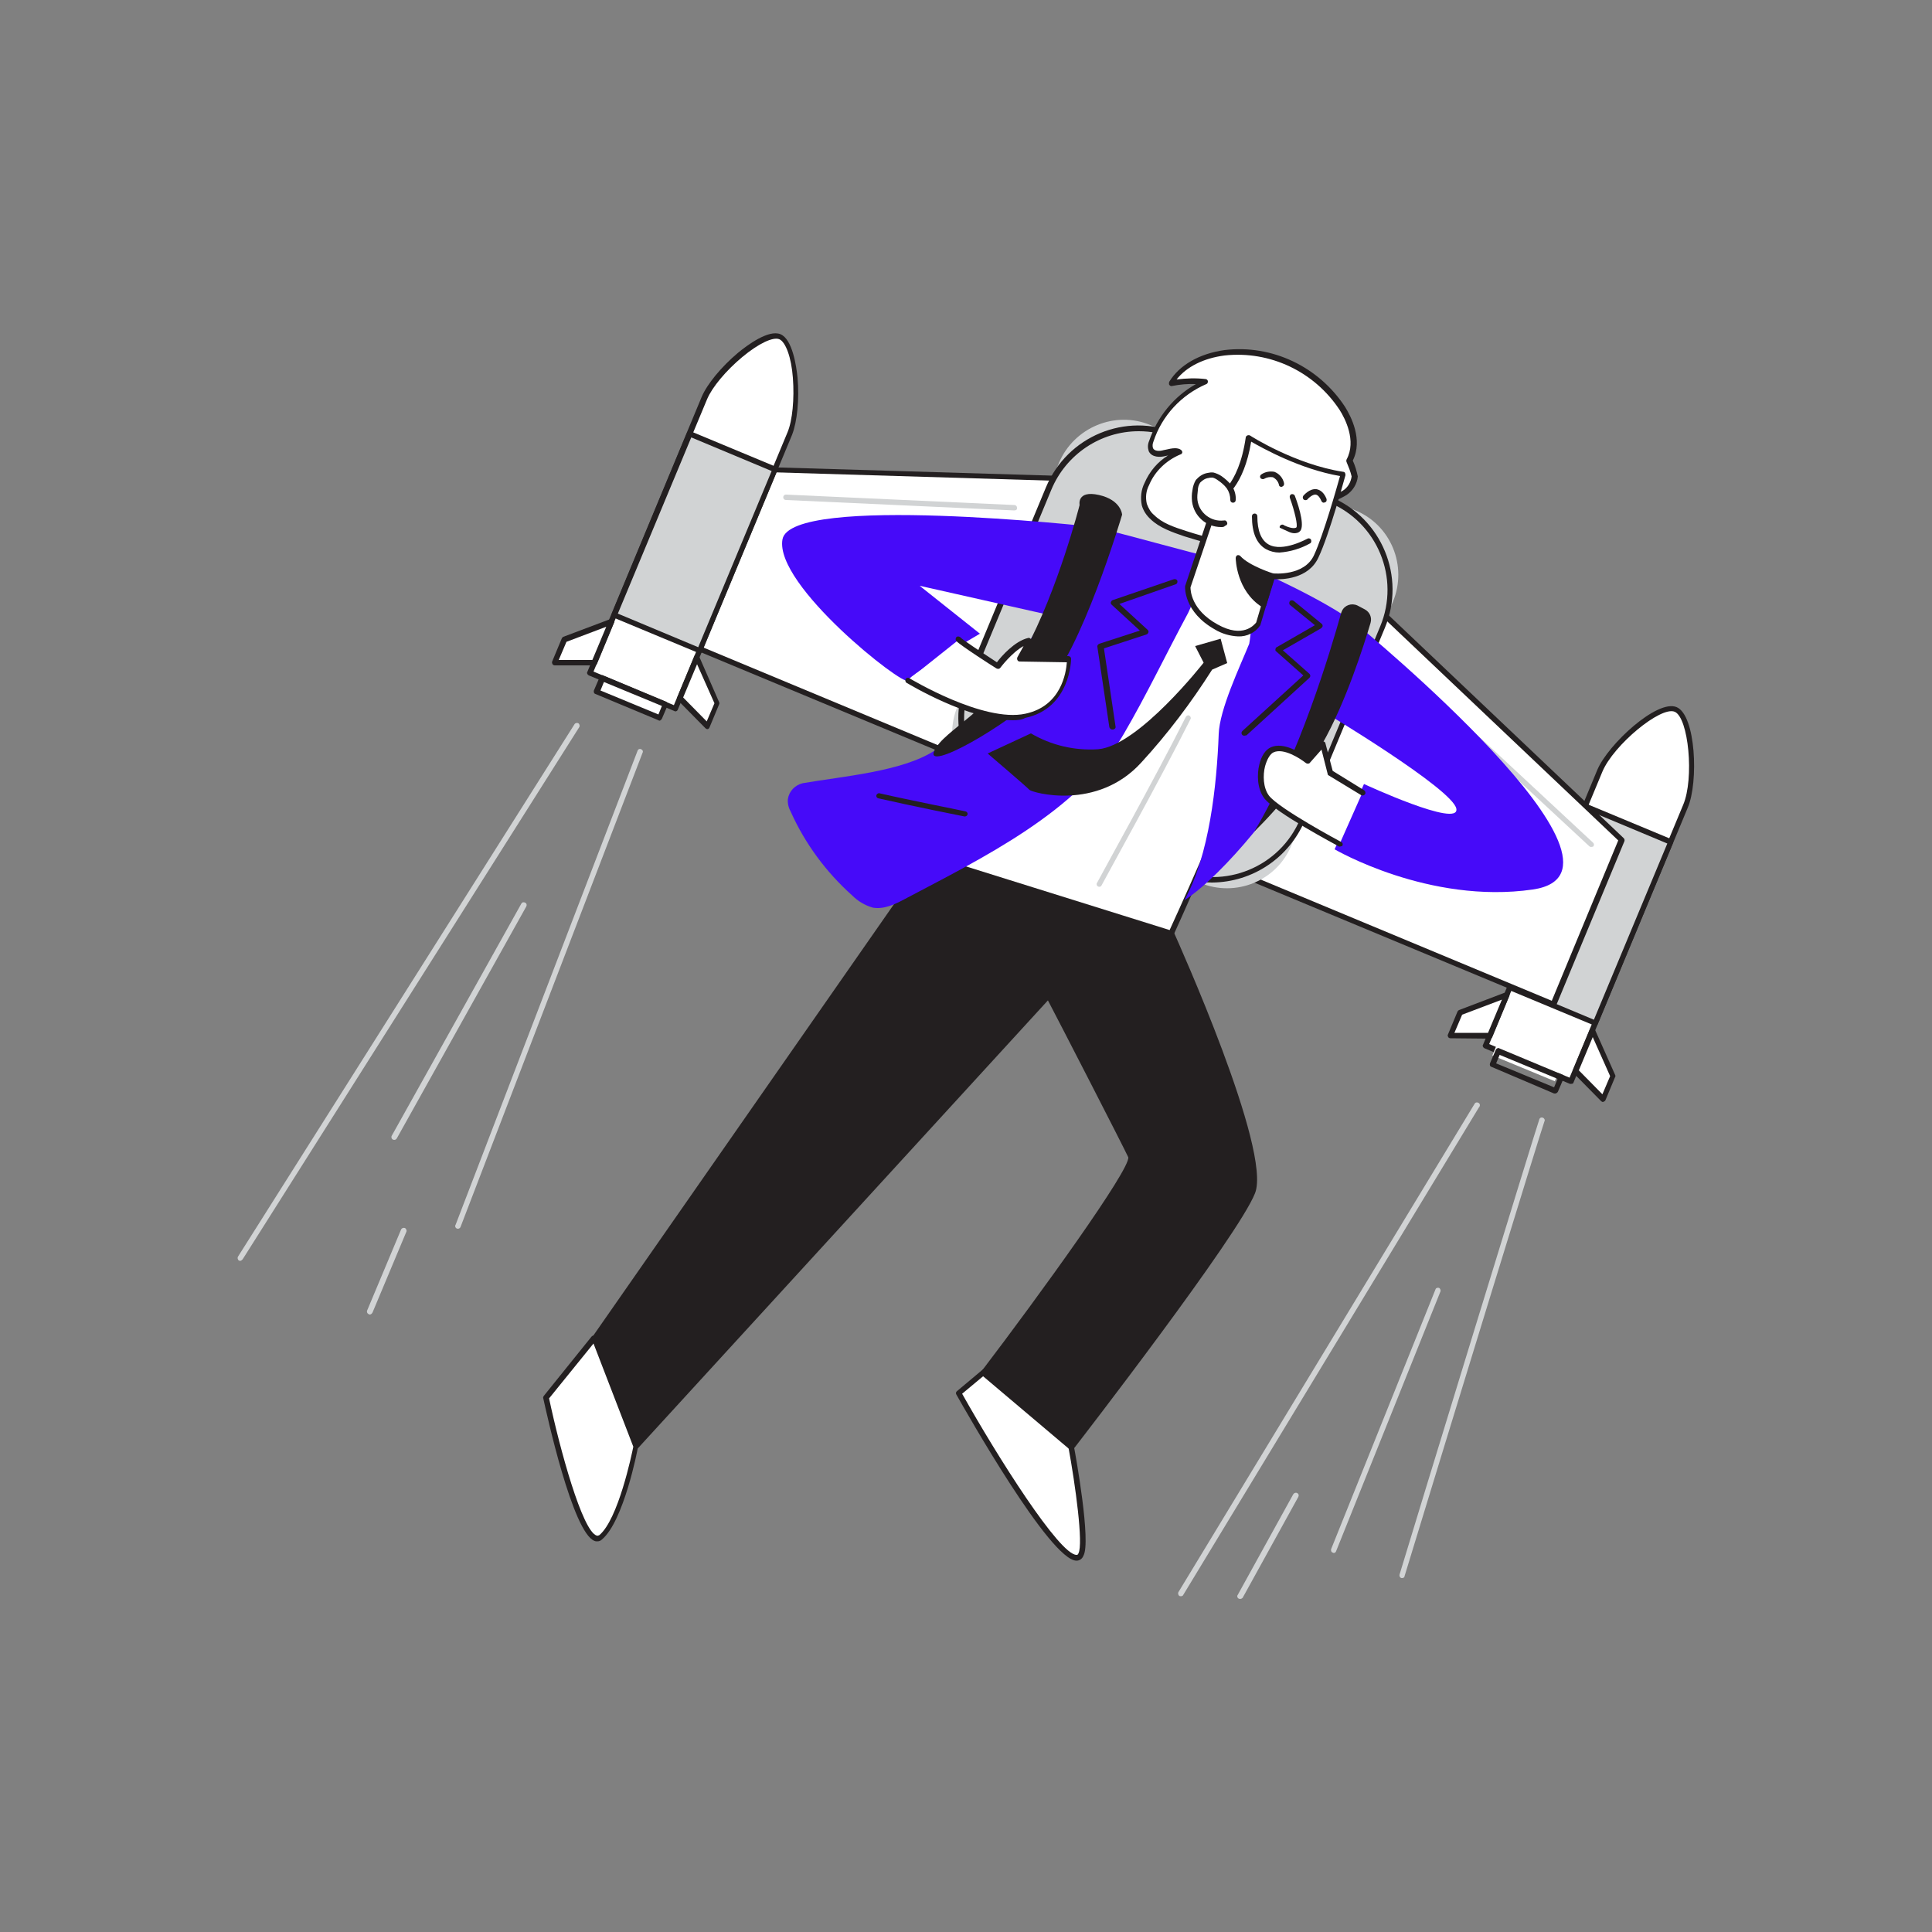
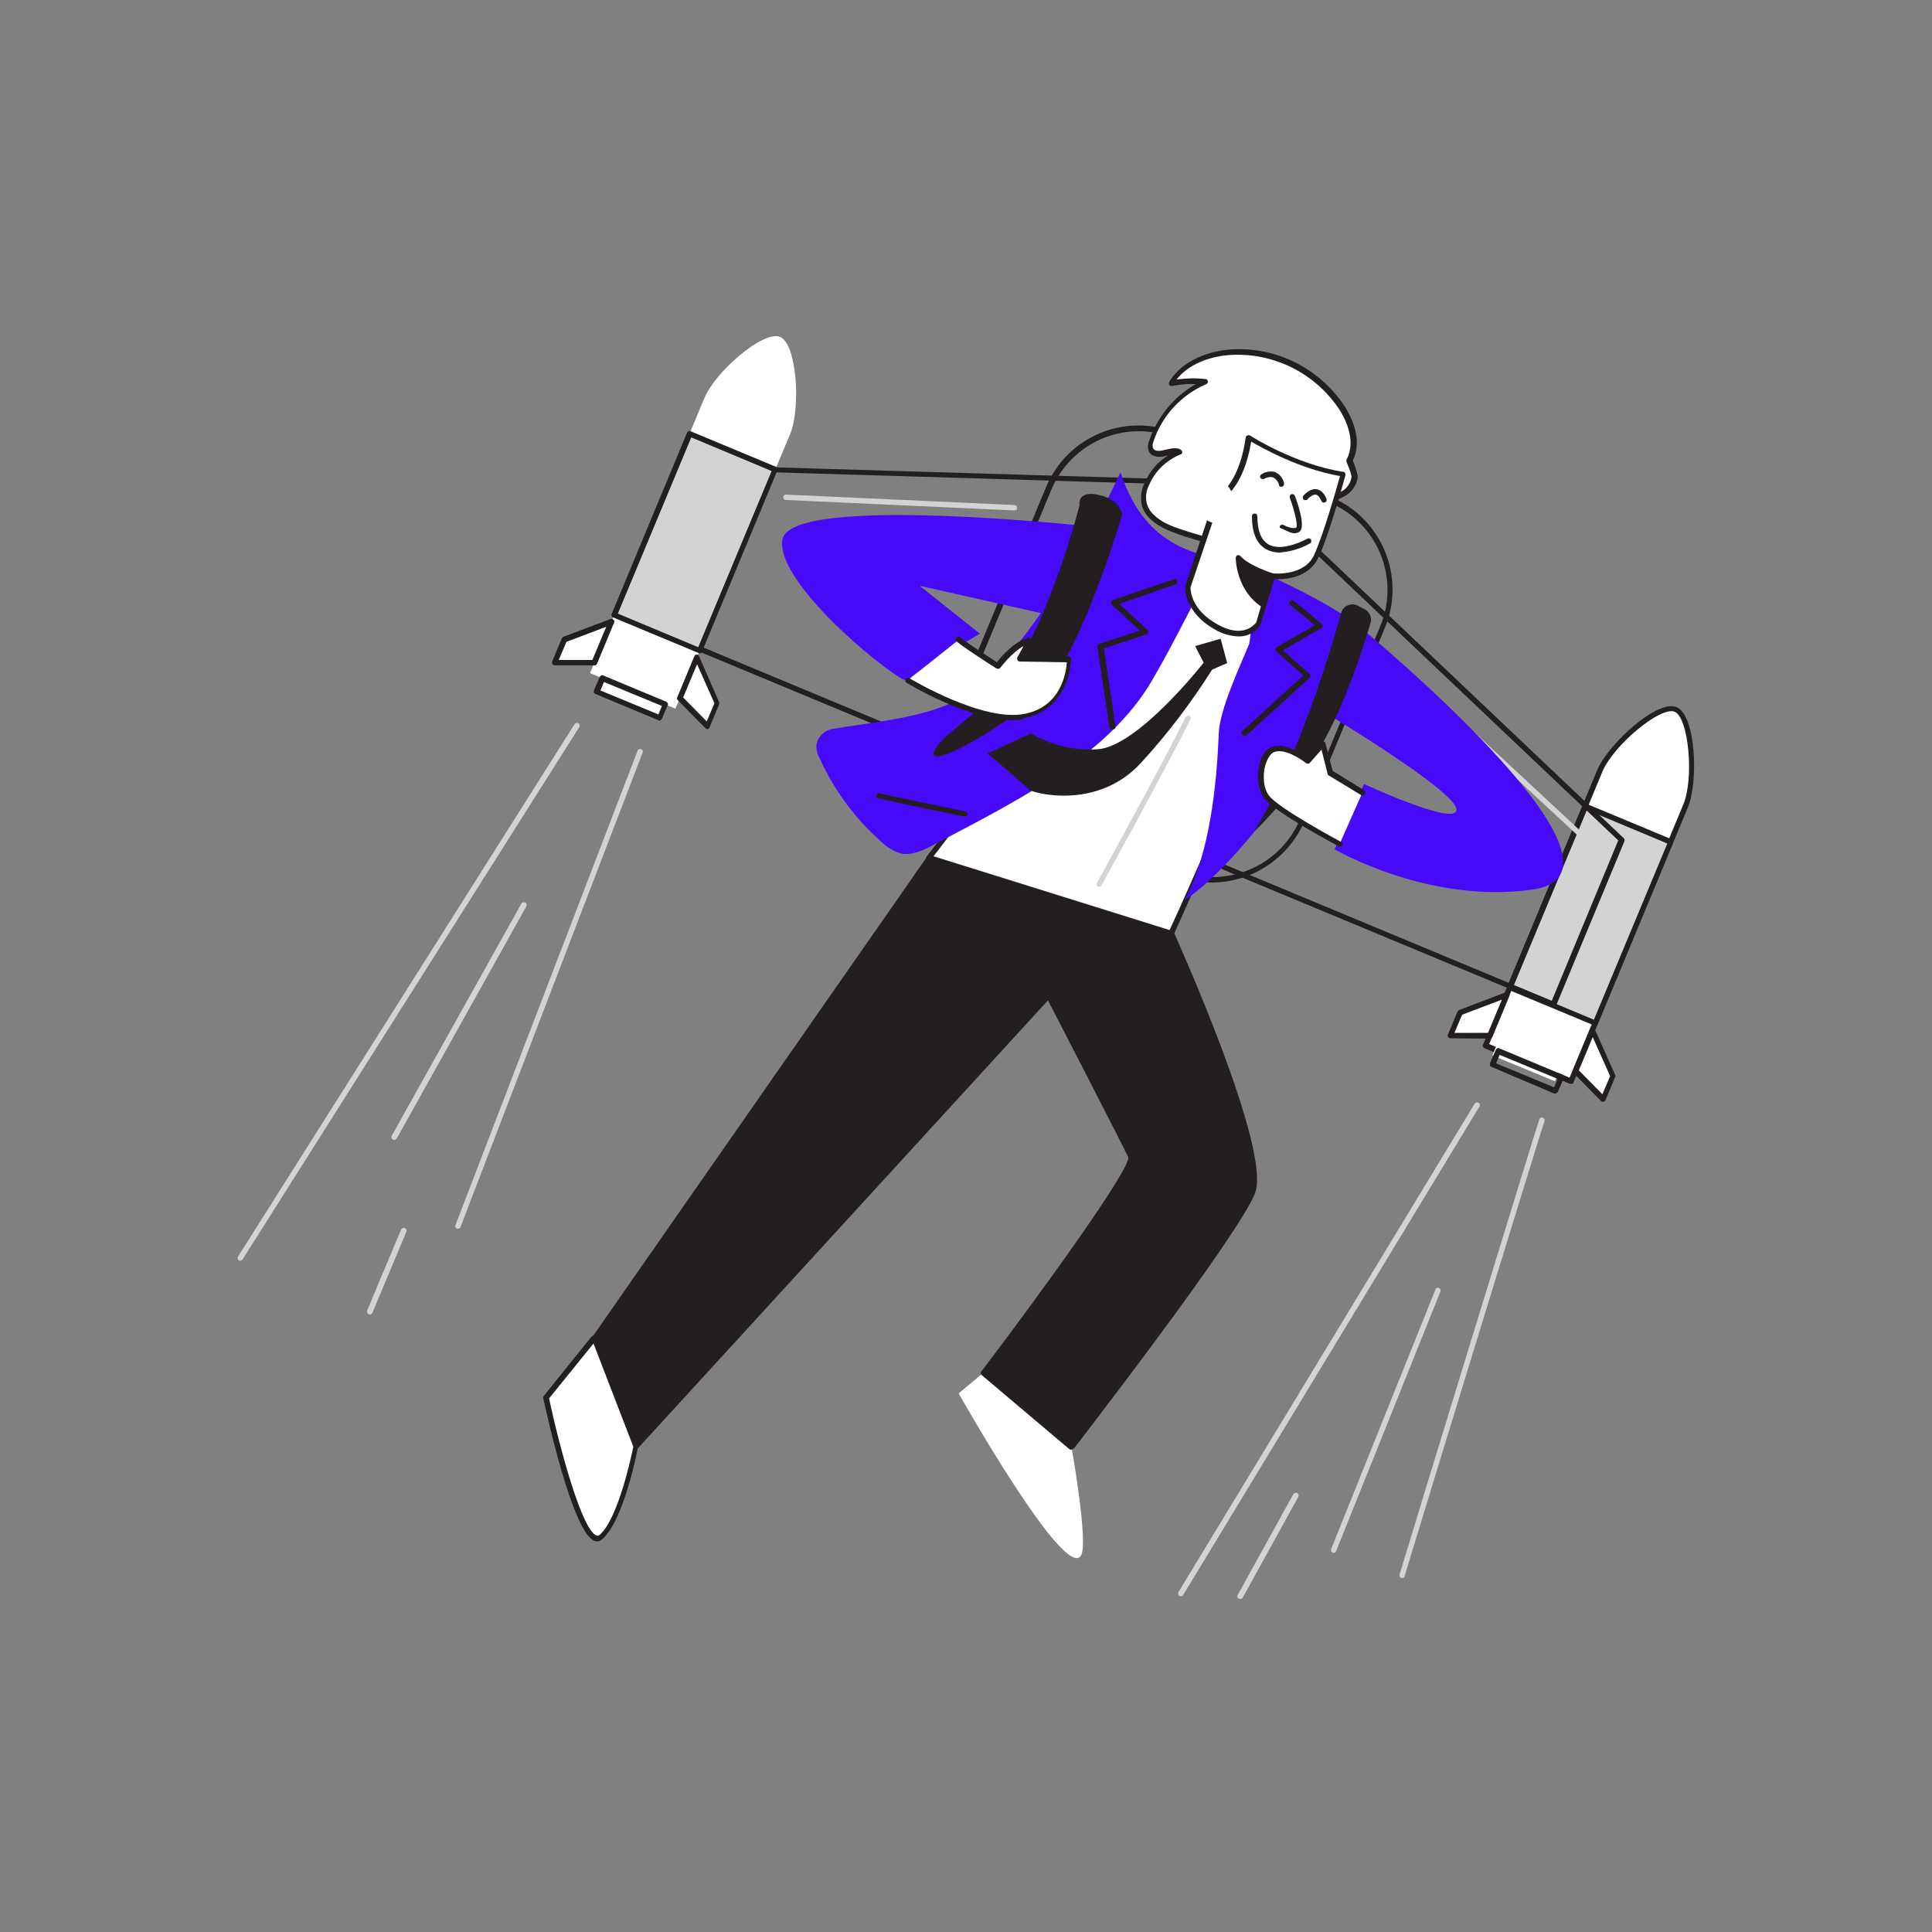
<svg xmlns="http://www.w3.org/2000/svg" transform="scale(1)" version="1.1" id="Layer_1" x="0px" y="0px" viewBox="0 0 500 500" xml:space="preserve" class="show_show__wrapper__graphic__5Waiy ">
  <rect x="0" y="0" width="500" height="500" fill="#808080" stroke="none" />
  <title>React</title>
  <style type="text/css">
	.st0{fill:#FFFFFF;}
	.st1{fill:#231F20;}
	.st2{fill:#D1D3D4;}
	.st3{fill:#460AF9;}
</style>
  <g id="Jetpack">
    <path class="st0" d="M406.6,279.8l-22.1-9.2l29.6-71.2c2.9-6.9,15.3-17.6,19.6-15.9s5.4,18.2,2.6,25.1L406.6,279.8z" />
    <path class="st1" d="M406.6,280.5c-0.1,0-0.2,0-0.3,0l-22.1-9.2c-0.2-0.1-0.3-0.2-0.4-0.4c-0.1-0.2-0.1-0.4,0-0.5l29.6-71.2   c2.8-6.6,15.5-18.3,20.5-16.2s5.7,19.4,2.9,26l-29.6,71.2C407.2,280.4,406.9,280.5,406.6,280.5z M385.4,270.2l20.8,8.7l29.4-70.6   c2.9-6.8,1.4-22.6-2.2-24.1s-15.8,8.6-18.7,15.5L385.4,270.2z" />
    <rect class="st0" x="393.1" y="265.8" transform="matrix(0.382 -0.924 0.924 0.382 -9.541 534.827)" width="3.8" height="17.5" />
    <path class="st1" d="M402.5,283c-0.1,0-0.2,0-0.3,0l-16.2-6.9c-0.4-0.1-0.5-0.5-0.4-0.9c0,0,0,0,0,0l1.5-3.5   c0.1-0.2,0.2-0.3,0.4-0.4c0.2-0.1,0.4-0.1,0.5,0l16.3,6.8c0.4,0.1,0.5,0.5,0.4,0.9c0,0,0,0,0,0l-1.5,3.5c-0.1,0.2-0.2,0.3-0.4,0.4   C402.7,283,402.6,283,402.5,283z M387.2,275.2l15,6.2l0.9-2.2l-15-6.2L387.2,275.2z" />
    <rect class="st2" x="386.2" y="224.8" transform="matrix(0.384 -0.923 0.923 0.384 34.898 525.838)" width="50.8" height="24" />
    <path class="st1" d="M412.9,265.5c-0.1,0-0.2,0-0.3-0.1l-22.1-9.2c-0.2-0.1-0.3-0.2-0.4-0.4c-0.1-0.2-0.1-0.4,0-0.5l19.5-46.9   c0.1-0.2,0.2-0.3,0.4-0.4c0.2-0.1,0.4-0.1,0.5,0l22.1,9.2c0.4,0.2,0.5,0.6,0.4,0.9l-19.5,46.9C413.4,265.4,413.2,265.5,412.9,265.5   z M391.7,255.2l20.8,8.7l19-45.6l-20.8-8.7L391.7,255.2z" />
    <polygon class="st0" points="375.4,268 385.6,268 390,257.4 377.9,262  " />
    <path class="st1" d="M375.4,268.7c-0.2,0-0.5-0.1-0.6-0.3c-0.1-0.2-0.2-0.4-0.1-0.6l2.5-6c0.1-0.2,0.2-0.3,0.4-0.4l12.1-4.6   c0.3-0.1,0.6,0,0.8,0.2c0.2,0.2,0.2,0.5,0.1,0.8l-4.4,10.6c-0.1,0.3-0.4,0.4-0.6,0.4L375.4,268.7L375.4,268.7z M378.4,262.6l-2,4.7   l8.7,0l3.6-8.6L378.4,262.6z" />
    <polygon class="st0" points="414.9,284.5 407.8,277.2 412.2,266.6 417.4,278.5  " />
    <path class="st1" d="M414.9,285.2c-0.2,0-0.4-0.1-0.5-0.2l-7.2-7.3c-0.2-0.2-0.3-0.5-0.1-0.8l4.4-10.6c0.1-0.3,0.4-0.4,0.6-0.4l0,0   c0.3,0,0.5,0.2,0.6,0.4l5.3,11.9c0.1,0.2,0.1,0.4,0,0.5l-2.5,6c-0.1,0.2-0.3,0.4-0.5,0.4L414.9,285.2z M408.6,277l6.1,6.2l2-4.7   l-4.5-10.1L408.6,277z" />
-     <polygon class="st0" points="188.7,121.2 322.5,125.2 419.7,217.3 402,259.9 171,163.8  " />
    <path class="st1" d="M402,260.6c-0.1,0-0.2,0-0.3-0.1l-230.9-96.1c-0.2-0.1-0.3-0.2-0.4-0.4c-0.1-0.2-0.1-0.4,0-0.5l17.7-42.5   c0.1-0.3,0.4-0.4,0.7-0.4l133.8,4c0.2,0,0.3,0.1,0.5,0.2l97.1,92.1c0.2,0.2,0.3,0.5,0.2,0.8l-17.7,42.6c-0.1,0.2-0.2,0.3-0.4,0.4   C402.2,260.6,402.1,260.6,402,260.6z M172,163.4L401.6,259l17.2-41.5l-96.6-91.6l-133.1-4L172,163.4z" />
-     <path class="st2" d="M297.7,110l53.1,22.1c9.2,3.8,13.5,14.4,9.7,23.6l-26.3,63.1c-3.8,9.2-14.4,13.5-23.6,9.7l-53.1-22.1   c-9.2-3.8-13.5-14.4-9.7-23.6l26.3-63.1C278,110.6,288.6,106.2,297.7,110z" />
    <path class="st1" d="M313.7,228.4c-3.4,0-6.8-0.7-10-2L264,209.8c-13.2-5.5-19.5-20.7-14-33.9c0,0,0,0,0,0l20.7-49.8   c5.5-13.2,20.6-19.5,33.8-14c0,0,0,0,0.1,0l39.8,16.5c13.2,5.5,19.5,20.7,14,33.9l-20.7,49.8C333.6,222,324.2,228.3,313.7,228.4   L313.7,228.4z M294.7,111.6c-9.9,0-18.8,6-22.6,15.1l-20.7,49.8c-5.2,12.5,0.7,26.9,13.2,32.1c0,0,0,0,0,0l39.8,16.5l0,0   c12.5,5.2,26.9-0.7,32.1-13.2c0,0,0,0,0,0l20.7-49.8c5.2-12.5-0.7-26.9-13.3-32.1l-39.8-16.5C301.1,112.2,297.9,111.6,294.7,111.6   L294.7,111.6z" />
    <path class="st0" d="M174.8,183.4l-22.1-9.2l29.6-71.2c2.9-6.9,15.3-17.6,19.6-15.8s5.4,18.2,2.6,25.1L174.8,183.4z" />
-     <path class="st1" d="M174.8,184.1c-0.1,0-0.2,0-0.3-0.1l-22.1-9.2c-0.2-0.1-0.3-0.2-0.4-0.4c-0.1-0.2-0.1-0.4,0-0.5l29.6-71.2   c1.4-3.3,5.1-7.8,9.4-11.4c2.3-1.9,7.9-6.1,11-4.8s4.1,8.3,4.4,11.2c0.5,5.7-0.1,11.4-1.4,14.8l-29.6,71.2   C175.3,183.9,175.1,184.1,174.8,184.1z M153.6,173.8l20.8,8.7l29.4-70.6c1.3-3.1,1.8-8.7,1.4-14.1s-1.9-9.3-3.5-10   s-5.4,1.1-9.6,4.6s-7.8,7.8-9.1,10.9L153.6,173.8z" />
    <rect class="st0" x="161.4" y="171.8" transform="matrix(0.384 -0.923 0.923 0.384 -66.189 262.057)" width="3.8" height="17.6" />
    <path class="st1" d="M170.7,186.5c-0.1,0-0.2,0-0.3-0.1l-16.3-6.8c-0.4-0.1-0.5-0.6-0.4-0.9c0,0,0,0,0,0l1.5-3.5   c0.1-0.2,0.2-0.3,0.4-0.4c0.2-0.1,0.4-0.1,0.5,0l16.3,6.8c0.2,0.1,0.3,0.2,0.4,0.4c0.1,0.2,0.1,0.4,0,0.5l-1.5,3.5   c-0.1,0.2-0.2,0.3-0.4,0.4C170.9,186.5,170.8,186.5,170.7,186.5z M155.4,178.7l15,6.2l0.9-2.2l-15-6.2L155.4,178.7z" />
    <rect class="st2" x="154.4" y="128.3" transform="matrix(0.384 -0.923 0.923 0.384 -18.814 252.414)" width="50.8" height="24" />
    <path class="st1" d="M181.1,169.1c-0.1,0-0.2,0-0.3-0.1l-22.1-9.2c-0.2-0.1-0.3-0.2-0.4-0.4c-0.1-0.2-0.1-0.4,0-0.5l19.5-46.9   c0.1-0.2,0.2-0.3,0.4-0.4c0.2-0.1,0.4-0.1,0.5,0l22.1,9.2c0.4,0.1,0.5,0.6,0.4,0.9c0,0,0,0,0,0l-19.5,46.9   C181.6,168.9,181.4,169.1,181.1,169.1z M159.9,158.8l20.8,8.7l19-45.6l-20.8-8.7L159.9,158.8z" />
    <polygon class="st0" points="143.6,171.6 153.8,171.5 158.2,160.9 146.1,165.6  " />
    <path class="st1" d="M143.6,172.2c-0.2,0-0.5-0.1-0.6-0.3c-0.1-0.2-0.2-0.4-0.1-0.7l2.5-6c0.1-0.2,0.2-0.3,0.4-0.4l12.2-4.6   c0.3-0.1,0.6,0,0.8,0.2c0.2,0.2,0.3,0.5,0.1,0.8l-4.4,10.6c-0.1,0.3-0.4,0.4-0.6,0.4L143.6,172.2L143.6,172.2z M146.6,166.1l-2,4.7   h8.7l3.6-8.6L146.6,166.1z" />
    <polygon class="st0" points="183.1,188 175.9,180.7 180.4,170.1 185.6,182  " />
    <path class="st1" d="M183.1,188.7c-0.2,0-0.4-0.1-0.5-0.2l-7.2-7.3c-0.2-0.2-0.3-0.5-0.1-0.8l4.4-10.6c0.1-0.3,0.4-0.4,0.6-0.4l0,0   c0.3,0,0.5,0.2,0.6,0.4l5.2,11.9c0.1,0.2,0.1,0.4,0,0.6l-2.5,6c-0.1,0.2-0.3,0.4-0.5,0.4L183.1,188.7z M176.8,180.5l6.1,6.2l2-4.7   l-4.5-10.1L176.8,180.5z" />
    <path class="st2" d="M262.5,132.1L262.5,132.1l-59.1-2.7c-0.4,0-0.7-0.3-0.7-0.7s0.3-0.7,0.7-0.7l59.1,2.7c0.4,0,0.7,0.3,0.7,0.7   C263.3,131.8,263,132.1,262.5,132.1L262.5,132.1z" />
    <path class="st2" d="M411.8,219.2c-0.2,0-0.4-0.1-0.5-0.2l-50.2-46.6c-0.3-0.3-0.3-0.7,0-1s0.7-0.3,1,0l50.2,46.7   c0.3,0.3,0.3,0.7,0,1c0,0,0,0,0,0C412.2,219.1,412,219.2,411.8,219.2z" />
  </g>
  <g id="Character">
    <path class="st0" d="M261.2,349.7l-13.1,10.9c0,0,27.7,49.2,31.7,41.9c1.9-3.5-2.5-28-2.5-28" />
-     <path class="st1" d="M278.6,403.9c-6.8,0-28.6-38.6-31.1-43c-0.2-0.3-0.1-0.7,0.2-0.9l13-10.9c0.3-0.2,0.8-0.1,1,0.2   c0.2,0.3,0.1,0.6-0.1,0.9L249,360.7c9.2,16.4,25.2,41.7,29.6,41.7c0.1,0,0.4,0,0.5-0.4c1.3-2.4-0.8-17.8-2.6-27.5   c-0.1-0.4,0.1-0.8,0.5-0.9c0.4-0.1,0.8,0.1,0.9,0.5c0,0,0,0.1,0,0.1c0.5,2.5,4.5,24.8,2.5,28.4   C280.1,403.4,279.4,403.9,278.6,403.9L278.6,403.9z" />
    <path class="st3" d="M351.5,161.9c0,0,77.4,63.6,45.2,68.3c-26.9,3.9-51.3-10.4-51.3-10.4l7.6-16.9c0,0,24.8,11.5,23.9,6.4   s-34.5-25.2-34.5-25.2L351.5,161.9z" />
    <path class="st3" d="M282.5,136.3c0,0-77.9-8.6-80,3.3s31.5,38.2,32.4,36.5s18.7-12.1,18.7-12.1L238,151.6l37.3,8.4L282.5,136.3z" />
    <path class="st0" d="M349.2,119.2c2.2-4.2,0.7-9.5-1.9-13.5c-6.6-10.2-18.4-15.8-30.5-14.4c-5.4,0.7-11,3.1-13.8,7.8   c3-0.6,6-0.7,9-0.3c-6.7,2.9-11.8,8.5-14.1,15.4c-0.3,0.7-0.3,1.5-0.1,2.2c0.5,1.2,2.3,1.2,3.5,0.9s2.7-0.9,3.9-0.3   c-3.8,1.5-6.9,4.5-8.5,8.3c-0.8,1.6-1.1,3.5-0.7,5.3c0.4,1.3,1.1,2.4,2.1,3.3c2.3,2.2,5.4,3.3,8.5,4.3c5.5,1.8,11.2,3.3,16.9,2.6   c6.9-0.9,12.5-5,17.5-9.5c2.3-2.1,4.5-2.1,7-3.7c1.5-1,2.4-2.5,2.6-4.3C350.3,121.9,349.8,120.5,349.2,119.2z" />
    <path class="st1" d="M320.6,141.6c-4.9,0-9.6-1.4-14.1-2.8c-3.2-1.1-6.4-2.2-8.7-4.4c-1.1-1-1.9-2.2-2.3-3.6c-0.4-2-0.2-4,0.7-5.8   c1.3-3,3.4-5.5,6.2-7.2l-0.2,0.1l-0.5,0.1c-1.5,0.4-3.6,0.4-4.4-1.2c-0.3-0.9-0.3-1.8,0.1-2.7c2.1-6.2,6.4-11.5,12.1-14.7   c-2.1-0.1-4.2,0.1-6.2,0.5c-0.3,0.1-0.5-0.1-0.7-0.3c-0.1-0.2-0.1-0.5,0-0.8c2.6-4.3,7.8-7.3,14.3-8.2c12.3-1.5,24.4,4.3,31.2,14.7   c1.5,2.4,4.7,8.5,2,13.9c0.6,1.3,1,2.7,1.3,4.1c-0.2,2-1.3,3.7-2.9,4.8c-1,0.6-2,1.1-3.1,1.5c-1.4,0.5-2.7,1.2-3.8,2.1   c-4.4,4-10.5,8.7-17.9,9.6C322.6,141.5,321.6,141.6,320.6,141.6z M304.1,116c0.5,0,1.1,0.1,1.5,0.4c0.3,0.2,0.5,0.6,0.3,0.9   c-0.1,0.1-0.2,0.3-0.4,0.3c-3.6,1.5-6.6,4.3-8.1,7.9c-0.8,1.5-1,3.2-0.6,4.9c0.4,1.1,1,2.2,1.9,2.9c2.1,2.1,5.1,3.1,8.2,4.1   c5.3,1.7,10.9,3.3,16.5,2.6c7-0.9,12.6-5.2,17.1-9.3c1.2-1.1,2.7-1.9,4.2-2.4c1-0.4,1.9-0.8,2.8-1.3c1.3-0.8,2.1-2.2,2.3-3.7   c-0.3-1.3-0.8-2.5-1.3-3.7c-0.1-0.2-0.1-0.5,0-0.7c2.6-4.8-0.4-10.6-1.8-12.8c-6.5-9.9-18-15.4-29.8-14.1   c-5.4,0.7-9.8,2.9-12.4,6.2c2.5-0.3,5-0.4,7.5-0.1c0.3,0,0.6,0.3,0.6,0.6c0,0.3-0.1,0.6-0.4,0.7c-6.5,2.8-11.5,8.2-13.7,14.9   c-0.2,0.5-0.3,1.1-0.1,1.7c0.4,0.8,1.7,0.8,2.7,0.5l0.5-0.1C302.5,116.2,303.3,116,304.1,116z" />
    <path class="st1" d="M303,241.6c0,0,25.3,56,21,67s-46.8,65.9-46.8,65.9l-22.6-19.1c0,0,39.7-52.4,38.1-56s-21.3-41.5-21.3-41.5   L164.5,374.4l-10.8-28L240.4,222L303,241.6z" />
    <path class="st1" d="M277.2,375.2c-0.2,0-0.3-0.1-0.5-0.2l-22.6-19.1c-0.3-0.2-0.4-0.7-0.1-1c0,0,0,0,0,0   c15-19.7,38.5-52.2,38-55.4c-1.5-3.2-17.8-34.9-20.8-40.6L165.1,374.8c-0.2,0.2-0.4,0.3-0.6,0.2c-0.2,0-0.4-0.2-0.5-0.4l-10.8-28   c-0.1-0.2-0.1-0.5,0.1-0.6l86.7-124.4c0.2-0.2,0.5-0.4,0.8-0.3l62.6,19.6c0.2,0.1,0.3,0.2,0.4,0.4c1,2.3,25.4,56.4,21,67.5   c-4.3,11-45.2,63.9-46.9,66.1C277.6,375,277.5,375.1,277.2,375.2L277.2,375.2z M255.6,355.2l21.5,18.2c4.6-5.9,42.3-55,46.3-65.2   s-18.9-61.8-20.9-66.1l-61.8-19.3l-86.2,123.6l10.2,26.5l106.2-115.7c0.2-0.2,0.4-0.2,0.6-0.2c0.2,0,0.4,0.2,0.5,0.4   c0.8,1.5,19.7,38,21.3,41.6S265.4,342.3,255.6,355.2L255.6,355.2z" />
    <path class="st0" d="M303,241.6L240.4,222l58.7-76.7c0,0,29.2,14.1,32.8,19.8S303,241.6,303,241.6z" />
    <path class="st1" d="M303,242.3c-0.1,0-0.1,0-0.2,0l-62.6-19.6c-0.2-0.1-0.4-0.2-0.5-0.4c-0.1-0.2,0-0.5,0.1-0.6l58.7-76.7   c0.2-0.3,0.6-0.4,0.9-0.2c1.2,0.6,29.5,14.3,33.1,20s-25.5,69.9-28.8,77.2C303.5,242.1,303.3,242.3,303,242.3z M241.6,221.6   l61.1,19.1c12.5-27.3,31.1-71.4,28.7-75.3c-3.2-5-28.1-17.4-32-19.3L241.6,221.6z" />
-     <path class="st3" d="M314.9,144.6c-1.1-0.1-6.9,12.9-7.4,14c-5.6,10.4-10.8,21.3-16.7,31.4c-11.6,20.1-36.9,32.2-56.5,42.6   c-2.6,1.4-5.5,2.8-8.4,2.3c-2.1-0.6-3.9-1.7-5.4-3.2c-6.7-6-12.1-13.3-15.8-21.5c-0.6-1.1-0.9-2.2-0.8-3.4c0.3-2,1.8-3.6,3.8-4.1   c10.4-1.8,25.7-3,34.1-8.4c14-8.9,30.1-35.1,40.8-58.1C295.5,139.4,306.8,142.7,314.9,144.6z" />
+     <path class="st3" d="M314.9,144.6c-5.6,10.4-10.8,21.3-16.7,31.4c-11.6,20.1-36.9,32.2-56.5,42.6   c-2.6,1.4-5.5,2.8-8.4,2.3c-2.1-0.6-3.9-1.7-5.4-3.2c-6.7-6-12.1-13.3-15.8-21.5c-0.6-1.1-0.9-2.2-0.8-3.4c0.3-2,1.8-3.6,3.8-4.1   c10.4-1.8,25.7-3,34.1-8.4c14-8.9,30.1-35.1,40.8-58.1C295.5,139.4,306.8,142.7,314.9,144.6z" />
    <path class="st3" d="M351.5,161.9c0.3,0.2-12.6,31.1-13.2,32.6c-4.8,11.3-21.7,32-31.8,38.5c6.5-11.6,8.4-29.9,8.9-43   c0.2-6.4,5.5-17.5,7.9-23.4c0.2-0.6,2.3-18.9,2-19.1C325.2,147.5,343.4,155.4,351.5,161.9z" />
    <path class="st0" d="M329.3,149.1l-3.6,12.4c0,0-3.3,5.2-11,0.8s-7.3-10.4-7.3-10.4l7.6-22.8c0,0,6.2-2.1,8.2-15.9   c0,0,11.6,7.6,24.4,9.5c0,0-4.1,15.1-6.9,21.2S329.3,149.1,329.3,149.1z" />
    <path class="st1" d="M320.4,164.7c-2.1-0.1-4.2-0.7-6-1.8c-8-4.5-7.7-10.8-7.7-11c0-0.1,0-0.1,0-0.2l7.6-22.8   c0.1-0.2,0.2-0.4,0.4-0.4c0,0,5.8-2.2,7.7-15.3c0-0.2,0.2-0.4,0.4-0.5c0.2-0.1,0.5-0.1,0.7,0c0.1,0.1,11.7,7.5,24.1,9.4   c0.2,0,0.4,0.1,0.5,0.3c0.1,0.2,0.1,0.4,0.1,0.6c-0.2,0.6-4.1,15.2-7,21.3c-2.6,5.6-9.4,5.7-11.5,5.6l-3.5,11.8   c0,0.1,0,0.1-0.1,0.2C324.9,163.7,322.7,164.8,320.4,164.7z M308.1,152c0,0.7,0.1,5.8,7,9.6c6.6,3.7,9.5,0.1,10-0.5l3.6-12.2   c0.1-0.3,0.4-0.5,0.8-0.5c0.1,0,8.1,0.8,10.6-4.8c2.4-5.2,5.8-17.2,6.7-20.4c-10.4-1.8-20-7.2-23-8.9c-1.9,11.5-6.8,14.6-8.1,15.2   L308.1,152z M325.7,161.4L325.7,161.4z" />
    <path class="st0" d="M319.1,129.6c0-1.2-0.3-2.4-1-3.4c-0.7-0.9-1.5-1.7-2.5-2.3c-0.5-0.4-1-0.7-1.6-0.8c-0.4,0-0.9,0-1.3,0.1   c-1,0.2-1.9,0.7-2.6,1.5c-0.4,0.7-0.7,1.5-0.8,2.3c-0.2,0.9-0.2,1.8-0.1,2.7c0.5,3.7,3.9,6.4,7.6,5.9c0,0,0.1,0,0.1,0" />
-     <path class="st1" d="M316,136.4c-3.8,0-7-2.8-7.5-6.6c-0.1-1-0.1-1.9,0.1-2.9c0.1-0.9,0.4-1.9,0.9-2.7c0.8-0.9,1.8-1.6,3-1.8   c0.5-0.1,1-0.2,1.6-0.1c0.7,0.2,1.4,0.5,2,0.9c1,0.7,1.9,1.5,2.6,2.4c0.8,1.1,1.2,2.5,1.1,3.8c0,0.4-0.3,0.7-0.7,0.7   c-0.4,0-0.7-0.3-0.7-0.7c0-1.1-0.3-2.1-0.9-3c-0.6-0.8-1.4-1.5-2.3-2.1c-0.4-0.3-0.9-0.6-1.4-0.7c-0.3,0-0.7,0-1,0.1   c-0.9,0.1-1.6,0.6-2.2,1.2c-0.4,0.6-0.6,1.3-0.6,2c-0.1,0.8-0.2,1.7-0.1,2.5c0.4,3.3,3.5,5.7,6.8,5.3c0,0,0.1,0,0.1,0   c0.4-0.1,0.7,0.2,0.8,0.6c0.1,0.4-0.2,0.7-0.6,0.8c0,0,0,0,0,0C316.8,136.4,316.4,136.4,316,136.4z" />
    <path class="st0" d="M334.6,128.5c0,0,2.8,7.6,1.5,8.5s-4-0.6-4-0.6" />
    <path class="st1" d="M334.9,138c-1.1-0.1-2.3-0.4-3.3-0.9c-0.4-0.2-0.5-0.6-0.4-0.9c0.2-0.4,0.6-0.5,0.9-0.4c0,0,0.1,0,0.1,0.1   c0.8,0.4,2.6,1.1,3.3,0.6c0.4-0.5-0.4-4.1-1.7-7.7c-0.1-0.4,0.1-0.8,0.4-0.9c0.4-0.1,0.8,0.1,0.9,0.4c1.4,3.7,2.6,8.3,1.2,9.3   C336,137.9,335.4,138,334.9,138z" />
    <path class="st1" d="M329.3,149.1c0,0-6.4-2-8.8-4.7c0,0,0.1,8.1,6.5,12.1L329.3,149.1z" />
    <path class="st1" d="M327,157.2c-0.1,0-0.3,0-0.4-0.1c-6.6-4.2-6.8-12.3-6.8-12.7c0-0.3,0.2-0.6,0.4-0.7c0.3-0.1,0.6,0,0.8,0.2   c2.2,2.5,8.4,4.5,8.5,4.5c0.4,0.1,0.6,0.5,0.5,0.9l-2.3,7.4c-0.1,0.2-0.2,0.4-0.4,0.4C327.2,157.2,327.1,157.2,327,157.2z    M321.4,146.1c0.5,3.6,2.4,6.9,5.2,9.2l1.8-5.8C326,148.7,323.6,147.6,321.4,146.1L321.4,146.1z" />
    <path class="st0" d="M326.7,123.4c0,0,3.3-2.4,4.9,1.9" />
    <path class="st1" d="M331.6,126c-0.3,0-0.6-0.2-0.6-0.5c-0.2-0.9-0.8-1.6-1.6-2c-0.8-0.1-1.5,0-2.2,0.4c-0.3,0.2-0.8,0.1-1-0.2   c-0.2-0.3-0.1-0.7,0.2-0.9c1-0.7,2.2-0.9,3.4-0.7c1.3,0.5,2.2,1.6,2.5,2.9c0.1,0.4-0.1,0.8-0.4,0.9c0,0,0,0,0,0   C331.7,126,331.7,126,331.6,126z" />
    <path class="st0" d="M337.7,128.7c0,0,3-3.6,4.9,0.7" />
    <path class="st1" d="M342.6,130.1c-0.3,0-0.5-0.2-0.6-0.4c-0.3-0.7-0.8-1.6-1.5-1.7s-1.8,0.8-2.1,1.2c-0.2,0.3-0.7,0.3-1,0.1   c0,0,0,0,0,0c-0.3-0.3-0.3-0.7-0.1-1c0.2-0.2,1.6-1.9,3.4-1.7c1.1,0.2,2,1,2.6,2.5c0.1,0.4,0,0.8-0.4,0.9   C342.8,130,342.7,130.1,342.6,130.1z" />
    <path class="st0" d="M338.7,140c0,0-14,8.2-14-6.4" />
    <path class="st1" d="M331.1,143c-1.2,0-2.4-0.3-3.5-0.9c-2.4-1.4-3.6-4.2-3.6-8.5c0-0.4,0.3-0.7,0.7-0.7l0,0c0.4,0,0.7,0.3,0.7,0.7   c0,0,0,0,0,0c0,3.8,1,6.2,2.9,7.3c3.7,2.1,10-1.5,10.1-1.5c0.3-0.2,0.8,0,0.9,0.3c0.1,0.3,0.1,0.7-0.2,0.9   C336.6,142,333.9,142.8,331.1,143z" />
    <path class="st1" d="M315.9,165.3l-6.6,1.9l2.2,4.3c0,0-16.8,21.5-27.3,22.4c-6.1,0.4-12.1-1-17.4-4.1l-11.2,5.2   c0,0,10.2,8.7,10.8,9.4s17.5,5.6,29-7.1c6.8-7.4,12.9-15.5,18.3-24l3.9-1.7L315.9,165.3z" />
    <path class="st1" d="M287.8,188.8c-0.3,0-0.6-0.3-0.7-0.6l-3.1-20.8c-0.1-0.3,0.2-0.7,0.5-0.8l10.5-3.4l-7.3-6.7   c-0.2-0.2-0.3-0.4-0.2-0.7c0.1-0.2,0.2-0.4,0.5-0.5l15.8-5.4c0.4-0.1,0.8,0.1,0.9,0.4c0,0,0,0,0,0c0.1,0.4-0.1,0.8-0.4,0.9   l-14.6,5.1l7.3,6.7c0.2,0.2,0.3,0.4,0.2,0.7c-0.1,0.2-0.2,0.4-0.5,0.5l-11,3.6l3,20.2c0.1,0.4-0.2,0.7-0.6,0.8L287.8,188.8z" />
    <path class="st1" d="M249.7,211.3h-0.1c-0.1,0-14.5-2.9-22.3-4.7c-0.4-0.1-0.6-0.5-0.5-0.8s0.5-0.6,0.8-0.5l0,0   c7.8,1.8,22.1,4.6,22.3,4.7c0.4,0.1,0.6,0.5,0.5,0.8C250.3,211.1,250,211.3,249.7,211.3L249.7,211.3z" />
    <path class="st1" d="M322,190.4c-0.4,0-0.7-0.3-0.7-0.7c0-0.2,0.1-0.4,0.2-0.5l15.8-14.4l-7-6.2c-0.2-0.1-0.3-0.4-0.2-0.6   c0-0.2,0.1-0.4,0.3-0.5l9.9-5.7l-6.4-5.2c-0.3-0.2-0.3-0.7-0.1-1c0.2-0.3,0.7-0.3,1-0.1l7.2,5.9c0.2,0.1,0.3,0.4,0.3,0.6   c0,0.2-0.2,0.4-0.4,0.6l-9.9,5.7l6.9,6.1c0.1,0.1,0.2,0.3,0.2,0.5c0,0.2-0.1,0.4-0.2,0.5l-16.3,14.9   C322.4,190.3,322.2,190.4,322,190.4z" />
    <path class="st2" d="M284.5,229.5c-0.4,0-0.7-0.3-0.7-0.7c0-0.1,0-0.2,0.1-0.3c0.1-0.3,15.5-28,23-43c0.2-0.3,0.6-0.5,0.9-0.3   c0.3,0.2,0.5,0.6,0.3,0.9c-7.5,15-22.9,42.7-23,43C285,229.4,284.7,229.5,284.5,229.5z" />
    <path class="st0" d="M153.8,346.4l-12.4,15.4c0,0,8.7,40.7,14.2,36.1s9-23.5,9-23.5L153.8,346.4z" />
    <path class="st1" d="M154.6,398.9c-0.2,0-0.5,0-0.7-0.1c-5.7-2-12.5-33.3-13.3-36.9c-0.1-0.2,0-0.4,0.1-0.6l12.4-15.4   c0.2-0.2,0.4-0.3,0.6-0.2c0.3,0,0.5,0.2,0.6,0.4l10.8,28c0,0.1,0,0.3,0,0.4c-0.1,0.8-3.7,19.2-9.3,23.9   C155.5,398.7,155.1,398.9,154.6,398.9z M142.1,361.9c2.8,13.2,8.6,34.3,12.3,35.5c0.2,0.1,0.5,0,0.7-0.1c4.9-4.1,8.4-20.9,8.8-22.9   l-10.3-26.7L142.1,361.9z" />
    <path class="st1" d="M290.4,133.2c0,0-10.6,36-20.4,45.5s-30.8,21.2-28.2,15.6s14.8-10,23.4-25.8s14.2-37.8,14.2-37.8   s-0.8-3.9,5-2.6S290.4,133.2,290.4,133.2z" />
    <path class="st1" d="M324.6,215.2c6.9-6.7,12.8-14.4,17.6-22.7c6.1-10.7,10.8-25.6,12.5-31.3c0.4-1.4-0.2-2.8-1.5-3.5l-1.9-1   c-1.5-0.7-3.3-0.1-4,1.4c-0.1,0.2-0.1,0.3-0.2,0.5C344.4,168.3,336.1,196.1,324.6,215.2z" />
    <path class="st0" d="M248.2,165.5c1,1.1,10.2,7,10.2,7s4.1-5.7,8.1-6.6l-2.6,4.6l12.9,0.2c0,0,0,12.2-11.3,14.6s-30.5-9.3-30.5-9.3   " />
    <path class="st1" d="M262.1,186.4c-11.4,0-26.8-9.3-27.5-9.7c-0.3-0.2-0.4-0.7-0.2-1c0.2-0.3,0.6-0.4,0.9-0.2   c0.2,0.1,19.2,11.6,30.1,9.2c9.3-2,10.5-10.7,10.7-13.3l-12.2-0.2c-0.2,0-0.5-0.1-0.6-0.4c-0.1-0.2-0.1-0.5,0-0.7l1.6-2.9   c-3.1,1.7-6,5.6-6,5.6c-0.2,0.3-0.6,0.4-1,0.2c-1-0.6-9.4-6-10.4-7.1c-0.3-0.3-0.2-0.7,0-1c0,0,0,0,0,0c0.3-0.3,0.7-0.2,1,0   c0,0,0,0,0,0c0.6,0.7,6,4.2,9.5,6.5c1.1-1.5,4.6-5.5,8.1-6.3c0.4-0.1,0.7,0.2,0.8,0.5c0,0.2,0,0.3-0.1,0.5l-2,3.5l11.7,0.2   c0.4,0,0.7,0.3,0.7,0.7c0,0.1-0.1,12.8-11.9,15.3C264.5,186.3,263.3,186.4,262.1,186.4z" />
    <path class="st0" d="M352.6,205.1l-8.4-5.1l-2-7.5l-3.9,4.4c0,0-5.5-4.6-9.1-2.9c-2.9,1.3-4.1,8.6-1.4,12.2s18.9,12.2,18.9,12.2" />
    <path class="st1" d="M346.7,219.1c-0.1,0-0.2,0-0.3-0.1c-0.7-0.4-16.4-8.7-19.2-12.4c-1.9-2.5-1.9-6.3-1.3-8.7   c0.5-2.2,1.6-3.9,3-4.5c3.3-1.5,7.8,1.5,9.4,2.6l3.5-3.9c0.3-0.3,0.7-0.3,1-0.1c0.1,0.1,0.2,0.2,0.2,0.3l1.9,7.2l8.1,5   c0.3,0.2,0.5,0.6,0.3,1c0,0,0,0,0,0c-0.2,0.3-0.6,0.5-0.9,0.3c0,0,0,0-0.1,0l-8.4-5.1c-0.2-0.1-0.3-0.2-0.3-0.4l-1.6-6.3l-3,3.4   c-0.2,0.3-0.7,0.3-1,0.1c0,0,0,0,0,0c-1.5-1.2-5.8-4-8.4-2.8c-0.9,0.4-1.7,1.8-2.2,3.6c-0.6,2.3-0.5,5.6,1,7.6   c2.6,3.4,18.5,11.9,18.7,12c0.4,0.2,0.5,0.6,0.3,1c0,0,0,0,0,0C347.2,219,346.9,219.1,346.7,219.1z" />
  </g>
  <g id="Thrust_lines">
    <path class="st2" d="M62.2,326.3c-0.1,0-0.3,0-0.4-0.1c-0.3-0.2-0.4-0.7-0.2-1l87.1-137.8c0.2-0.3,0.7-0.4,1-0.2c0,0,0,0,0,0   c0.3,0.2,0.4,0.7,0.2,1L62.8,325.9C62.6,326.1,62.4,326.3,62.2,326.3z" />
    <path class="st2" d="M118.5,318c-0.4,0-0.7-0.3-0.7-0.7c0-0.1,0-0.2,0.1-0.3l47.1-122.7c0.1-0.4,0.6-0.6,0.9-0.4c0,0,0,0,0,0   c0.4,0.1,0.6,0.6,0.4,0.9l-47.1,122.7C119.1,317.8,118.8,318,118.5,318z" />
    <path class="st2" d="M305.6,413.1c-0.1,0-0.3,0-0.4-0.1c-0.3-0.2-0.4-0.7-0.2-1l76.6-126.3c0.2-0.4,0.6-0.5,1-0.3   c0.4,0.2,0.5,0.6,0.3,1c0,0,0,0.1-0.1,0.1l-76.6,126.3C306.1,413,305.9,413.1,305.6,413.1z" />
    <path class="st2" d="M362.9,408.4h-0.2c-0.4-0.1-0.6-0.5-0.5-0.9c3.6-12,35.7-116.7,36.2-117.9c0.2-0.4,0.6-0.5,1-0.3c0,0,0,0,0,0   c0.3,0.2,0.5,0.6,0.3,0.9c-0.7,1.8-24,77.7-36.2,117.7C363.5,408.2,363.2,408.4,362.9,408.4z" />
    <path class="st2" d="M345.2,401.9c-0.1,0-0.2,0-0.3-0.1c-0.4-0.1-0.5-0.6-0.4-0.9c0,0,0,0,0,0l27-67.2c0.1-0.4,0.6-0.5,0.9-0.4   s0.5,0.6,0.4,0.9l-27,67.2C345.7,401.7,345.5,401.9,345.2,401.9z" />
    <path class="st2" d="M102,295c-0.4,0-0.7-0.3-0.7-0.7c0-0.1,0-0.3,0.1-0.4l33.5-60c0.2-0.4,0.6-0.5,1-0.3c0,0,0,0,0,0   c0.4,0.2,0.5,0.6,0.3,1c0,0,0,0,0,0l-33.5,60C102.5,294.9,102.3,295,102,295z" />
    <path class="st2" d="M95.7,340.2c-0.1,0-0.2,0-0.3-0.1c-0.4-0.2-0.5-0.6-0.4-0.9l8.8-21c0.2-0.4,0.6-0.5,1-0.4   c0.3,0.2,0.5,0.6,0.4,0.9l-8.8,21C96.2,340,96,340.2,95.7,340.2z" />
    <path class="st2" d="M320.9,413.8c-0.4,0-0.7-0.3-0.7-0.7c0-0.1,0-0.2,0.1-0.3l14.4-26.1c0.2-0.3,0.6-0.5,1-0.3s0.5,0.6,0.3,1l0,0   l-14.4,26.1C321.4,413.7,321.2,413.8,320.9,413.8z" />
  </g>
</svg>